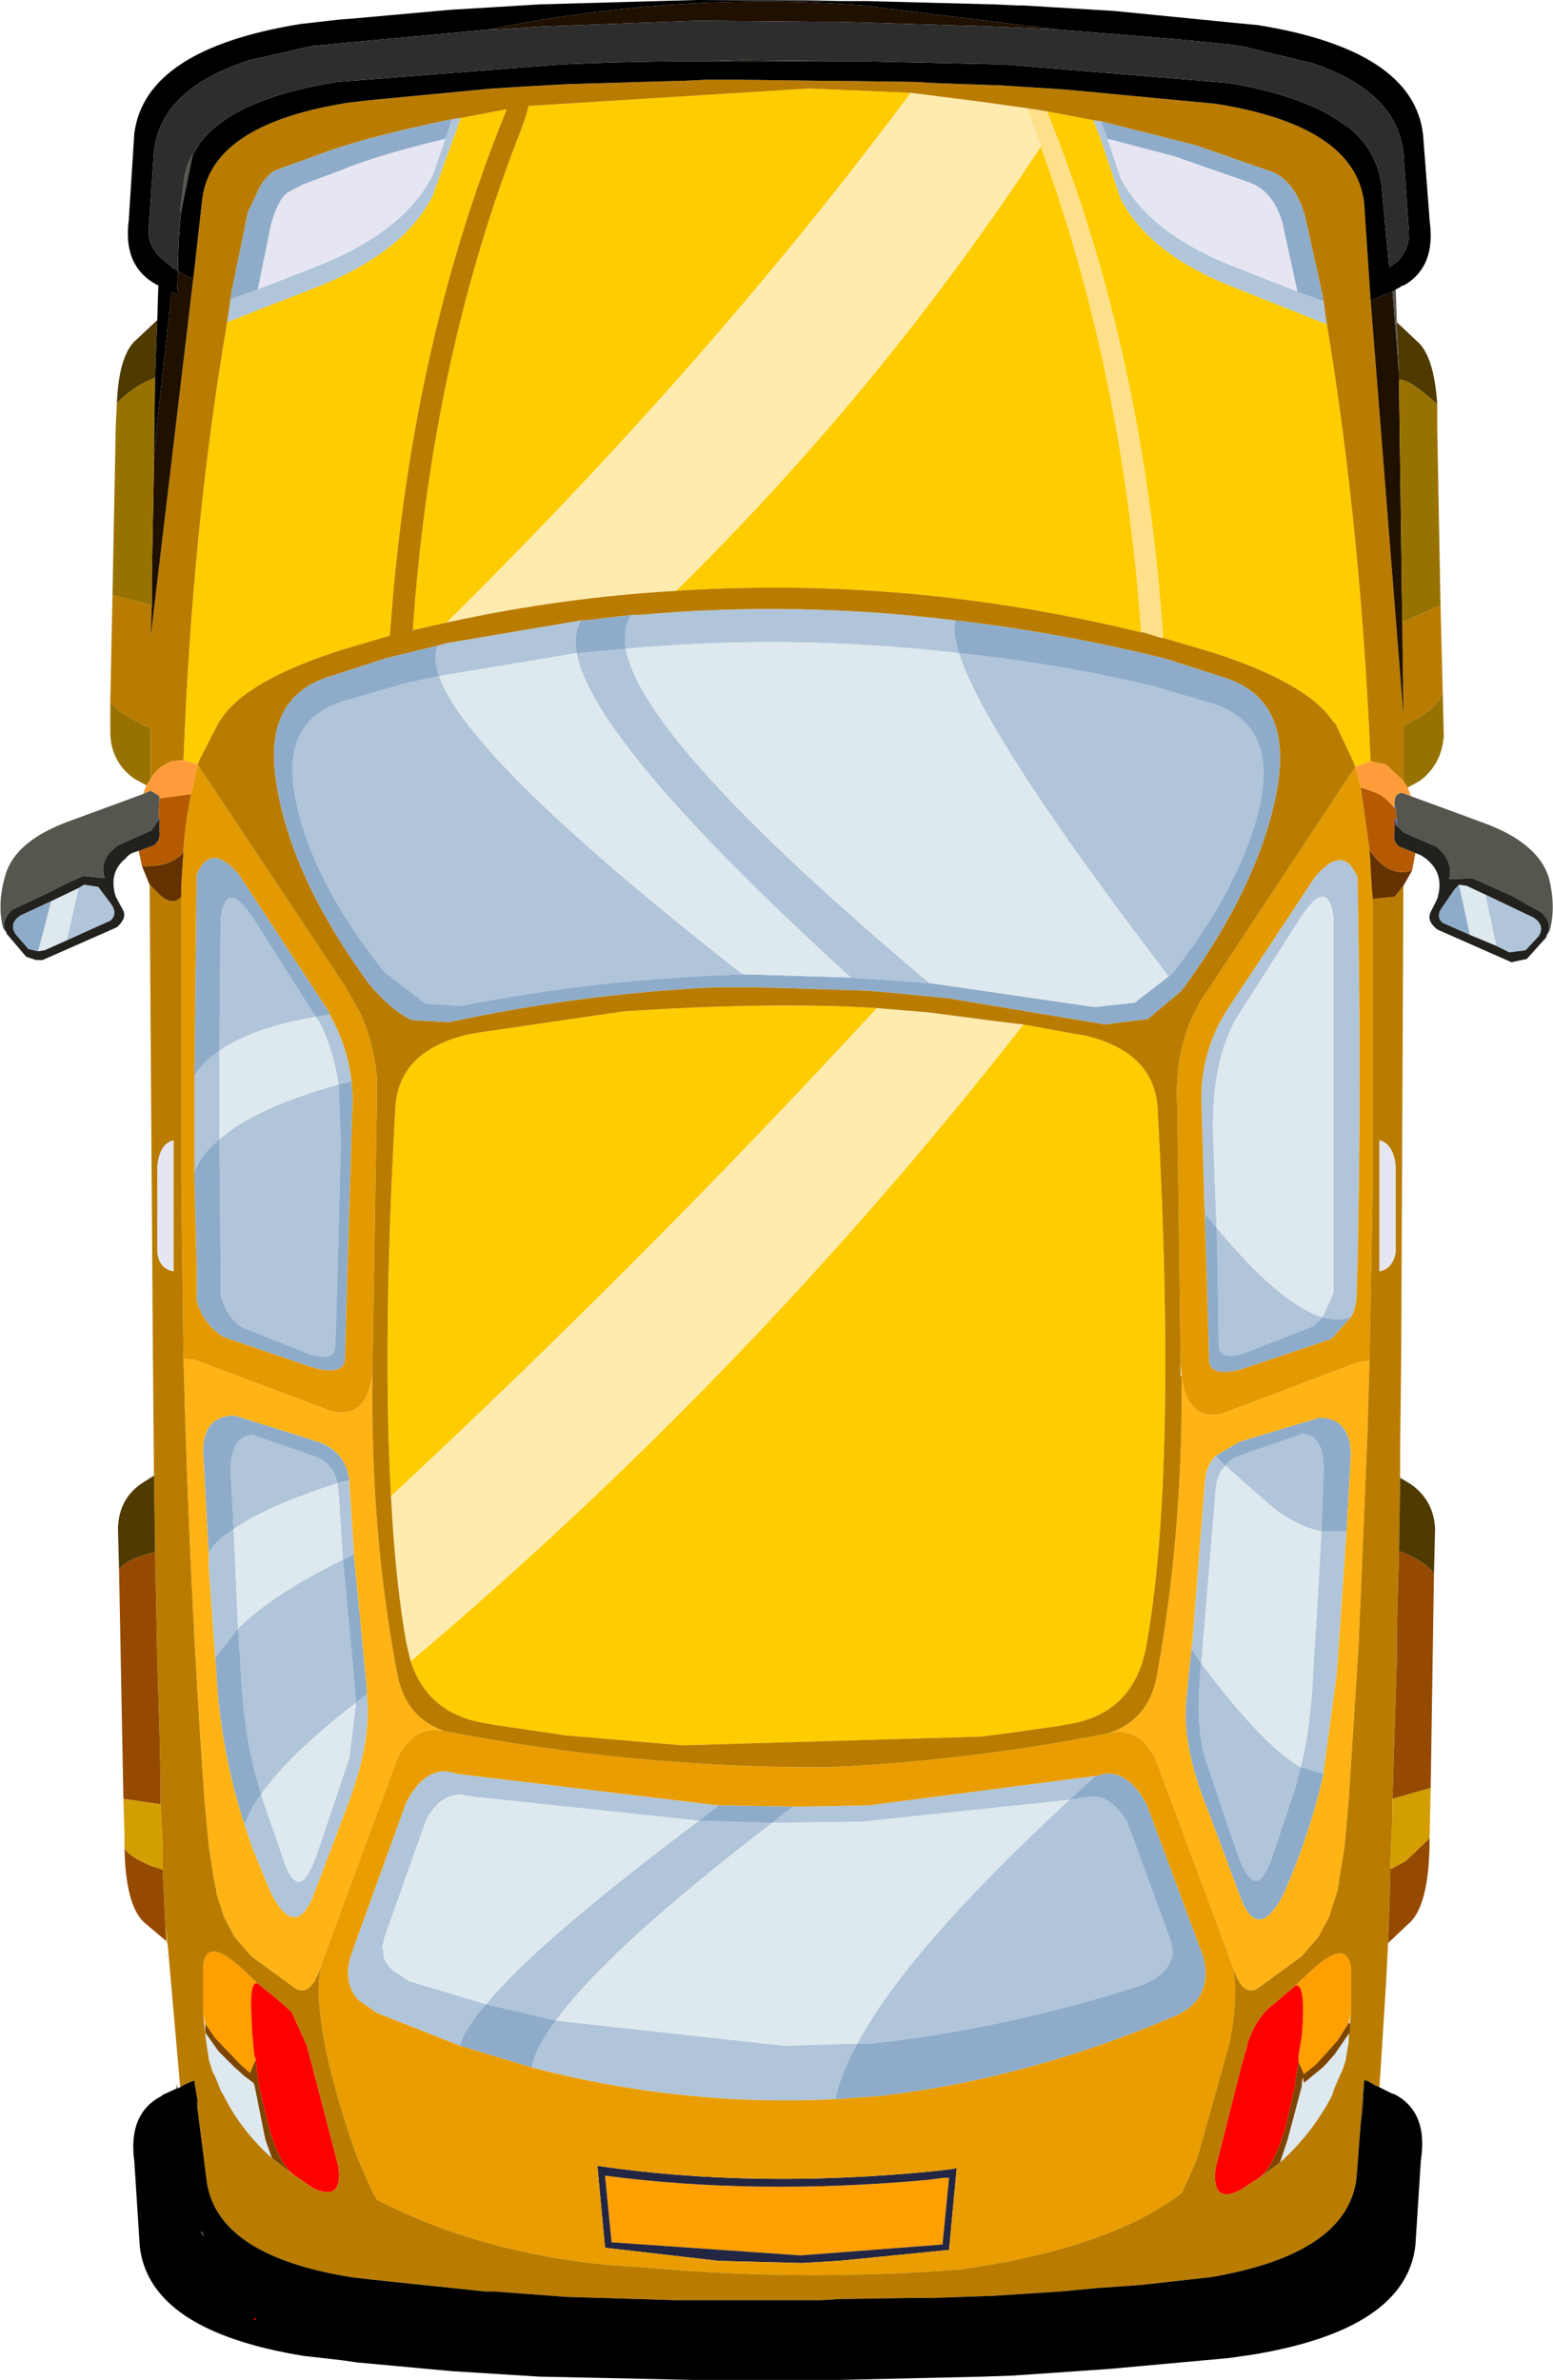
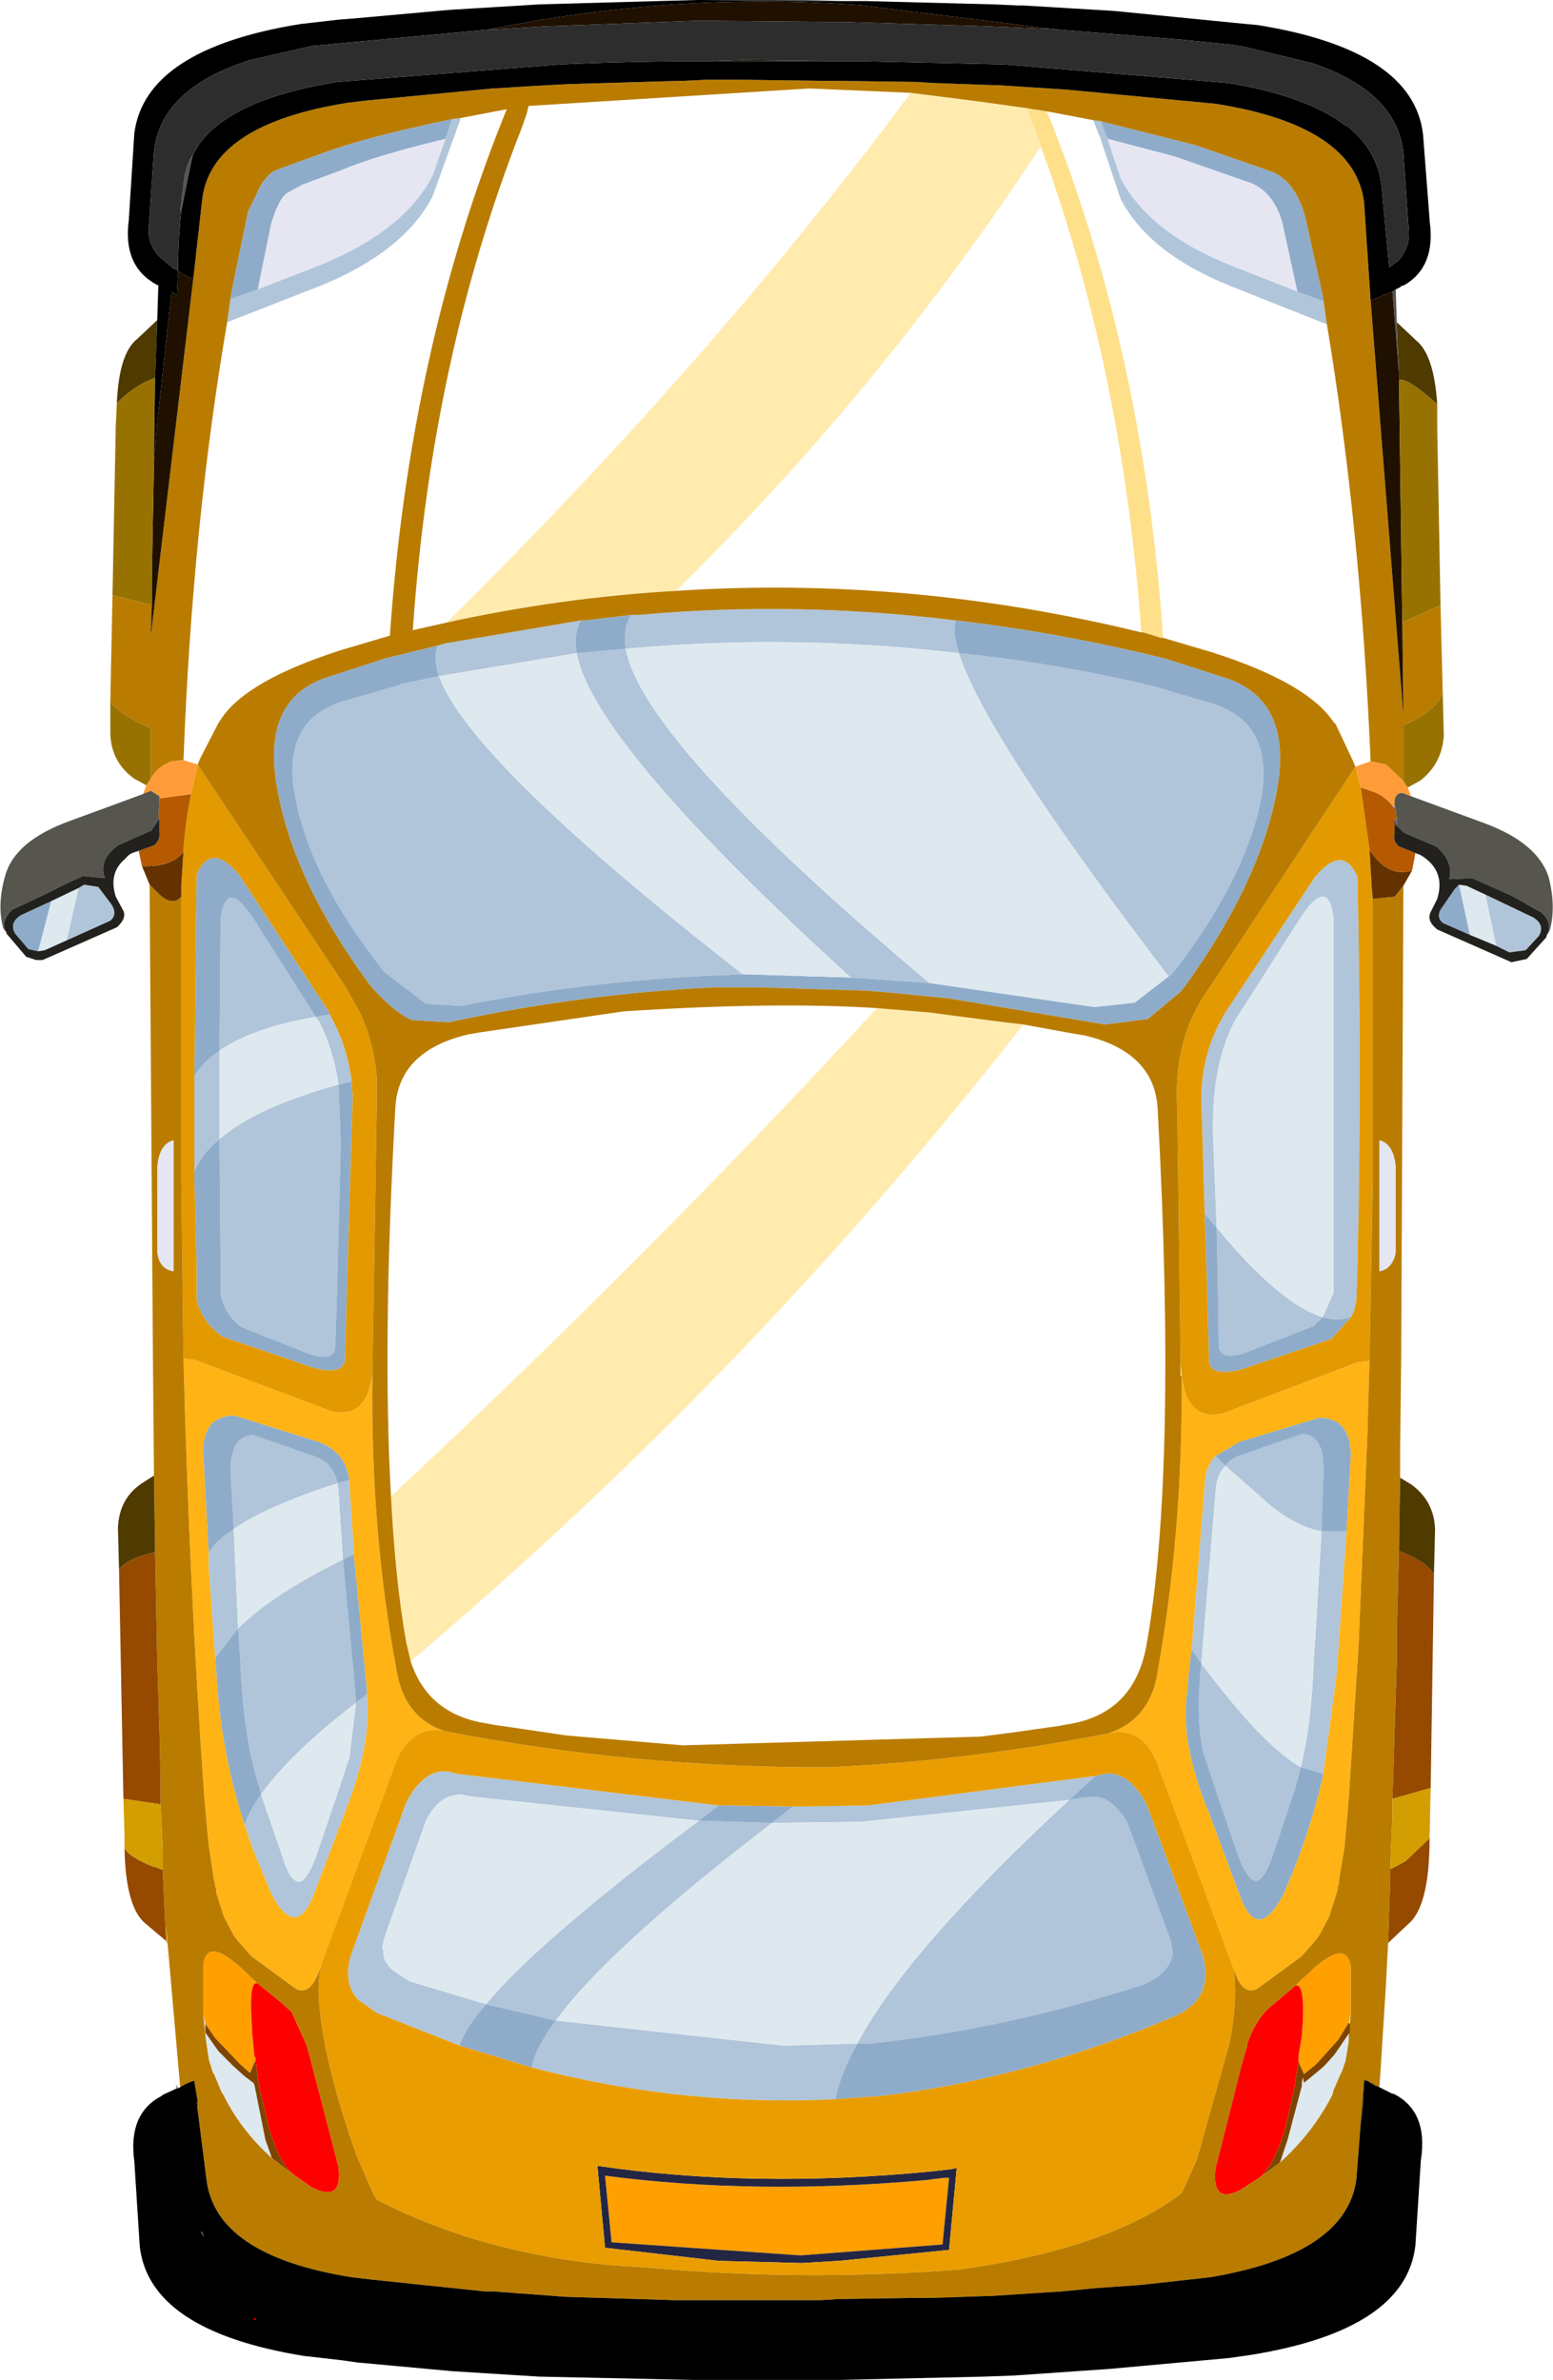
<svg xmlns="http://www.w3.org/2000/svg" height="108.95px" width="71.1px">
  <g transform="matrix(1.0, 0.0, 0.0, 1.0, 0.0, -0.7)">
    <path d="M63.8 37.65 L63.85 37.55 63.85 37.7 63.8 37.65" fill="#a2a2d0" fill-rule="evenodd" stroke="none" />
    <path d="M63.85 38.2 L63.95 38.5 63.85 38.5 63.85 38.2" fill="#2d2e57" fill-rule="evenodd" stroke="none" />
    <path d="M59.4 14.05 L56.35 12.85 Q52.6 11.35 51.3 8.85 L50.7 7.05 53.75 7.85 57.05 9.0 Q58.25 9.35 58.7 10.85 L59.4 14.05 M20.4 7.05 L19.8 8.75 Q18.5 11.25 14.75 12.8 L11.8 13.95 12.4 11.0 Q12.75 9.75 13.2 9.5 L13.85 9.15 15.6 8.5 Q17.1 7.85 20.4 7.05 M7.95 52.9 L7.95 58.9 Q7.3 58.8 7.2 58.05 L7.2 54.1 Q7.3 53.05 7.95 52.9 M63.15 58.9 L63.15 52.9 Q63.8 53.05 63.9 54.1 L63.9 58.05 Q63.75 58.8 63.15 58.9" fill="#e6e6f2" fill-rule="evenodd" stroke="none" />
    <path d="M50.7 7.05 L51.3 8.85 Q52.6 11.35 56.35 12.85 L59.4 14.05 60.6 14.5 60.7 15.25 60.75 15.55 56.35 13.8 Q52.6 12.3 51.3 9.8 L50.35 6.95 50.3 6.85 50.05 6.2 50.4 6.25 50.7 7.05 M43.75 29.1 Q43.6 29.6 43.9 30.6 48.3 31.05 52.75 32.1 L55.3 32.85 Q58.45 33.7 57.7 37.45 56.9 41.15 53.65 45.3 L53.5 45.4 Q45.1 34.4 43.9 30.6 36.15 29.7 28.65 30.4 28.5 29.45 28.9 28.85 L29.25 28.85 Q36.4 28.2 43.75 29.1 M42.55 45.7 L38.95 45.45 Q27.15 34.7 26.4 30.6 L20.1 31.65 Q21.45 35.5 34.0 45.3 L32.85 45.35 Q26.9 45.6 21.1 46.75 L19.5 46.65 17.6 45.2 Q14.3 41.05 13.55 37.35 12.75 33.6 15.9 32.75 L18.15 32.1 18.45 32.0 20.1 31.65 Q19.8 30.8 20.05 30.25 L20.4 30.15 26.6 29.1 Q26.25 29.7 26.4 30.6 L28.65 30.4 Q29.4 34.65 42.55 45.7 M60.55 61.0 L61.05 59.9 61.05 58.5 61.05 42.7 Q60.8 40.8 59.55 42.7 L56.55 47.4 Q55.4 49.55 55.55 53.0 L55.7 56.9 55.15 56.25 55.0 51.0 Q55.0 48.85 56.1 47.05 L60.2 40.85 Q61.5 39.3 62.15 40.85 62.35 50.1 62.15 58.65 L62.1 60.25 62.0 60.7 61.85 61.0 Q61.25 61.2 60.55 61.0 L60.15 61.4 56.95 62.65 Q55.85 63.0 55.8 62.3 L55.75 59.0 55.7 56.9 Q58.6 60.4 60.55 61.0 M68.0 41.65 L70.2 42.7 Q70.75 43.05 70.45 43.55 L69.85 44.2 69.1 44.3 68.5 44.0 68.0 41.65 M20.7 6.15 L21.1 6.1 19.8 9.7 Q18.5 12.2 14.75 13.75 L10.4 15.45 10.45 15.1 10.55 14.4 11.8 13.95 14.75 12.8 Q18.5 11.25 19.8 8.75 L20.4 7.05 20.7 6.15 M3.6 41.35 L3.85 41.2 4.5 41.3 5.1 42.1 Q5.4 42.55 5.05 42.85 L3.05 43.75 3.6 41.35 M8.9 49.95 Q9.3 49.3 10.05 48.8 L10.1 42.75 Q10.35 40.85 11.6 42.75 L14.45 47.25 15.1 47.15 Q15.9 48.55 16.1 50.2 L15.5 50.35 15.6 53.05 15.45 59.05 15.35 62.35 Q15.3 63.05 14.2 62.7 L11.05 61.45 Q10.3 60.9 10.1 59.95 L10.1 58.55 10.05 52.85 Q11.7 51.4 15.5 50.35 15.25 48.7 14.6 47.45 L14.45 47.25 Q11.55 47.75 10.05 48.8 L10.05 52.85 Q9.2 53.55 8.9 54.35 L8.9 49.95 M9.85 76.6 L9.55 72.4 9.55 71.8 Q9.85 71.25 10.7 70.7 L10.55 67.95 Q10.6 66.4 11.6 66.4 L14.35 67.35 Q15.25 67.65 15.45 68.6 L16.0 68.45 16.0 68.55 16.0 68.6 16.2 71.7 16.2 71.85 15.7 72.1 15.5 69.05 15.5 69.0 15.45 68.6 Q12.2 69.65 10.7 70.7 L10.9 75.25 9.85 76.6 M16.8 78.25 Q17.05 80.5 15.8 83.65 L14.4 87.35 Q13.55 89.6 12.4 87.35 L11.55 85.3 11.4 84.85 11.2 84.25 Q11.4 83.6 11.95 82.85 L11.9 82.6 Q11.15 80.4 11.0 76.7 L10.9 75.25 Q12.45 73.7 15.7 72.1 L16.2 77.4 16.3 78.65 16.8 78.25 M12.95 85.75 Q13.25 86.75 13.65 86.85 14.0 86.9 14.45 85.75 L15.4 82.95 16.0 81.15 16.3 78.65 Q13.25 81.0 11.95 82.85 L12.95 85.75 M21.05 94.35 L17.25 92.85 16.4 92.25 Q15.7 91.5 16.05 90.25 L18.6 83.2 Q19.55 81.4 20.9 81.9 L32.9 83.35 32.0 84.05 21.65 82.95 21.1 82.85 Q20.1 82.85 19.5 84.05 L17.6 89.4 17.5 89.85 17.55 90.0 Q17.5 90.5 18.05 90.95 L18.75 91.4 22.25 92.45 Q21.25 93.6 21.05 94.35 M36.3 83.4 L36.85 83.4 39.75 83.35 50.15 82.0 48.95 83.1 49.5 83.0 50.0 82.95 Q50.85 82.9 51.6 84.1 L53.6 89.55 53.7 90.1 Q53.55 91.05 52.35 91.55 46.0 93.6 39.85 94.25 L39.25 94.25 Q41.5 90.0 48.95 83.1 L39.4 84.1 35.35 84.15 Q27.8 89.95 25.45 93.2 L35.9 94.35 39.25 94.25 Q38.45 95.7 38.25 96.8 31.25 97.15 24.35 95.35 24.5 94.45 25.45 93.2 L22.25 92.45 Q24.65 89.55 32.0 84.05 L35.35 84.15 36.3 83.4 M55.65 67.35 L56.1 67.8 Q56.35 67.45 56.85 67.3 L59.6 66.35 Q60.35 66.35 60.55 67.3 L60.6 67.9 60.5 70.8 61.65 70.8 61.3 75.95 61.2 77.35 60.6 81.8 60.6 81.9 59.55 81.6 Q60.05 79.6 60.15 76.65 L60.25 75.2 60.5 70.8 Q59.4 70.6 58.2 69.65 L56.1 67.8 Q55.7 68.2 55.65 68.95 L55.65 69.0 55.0 76.85 54.55 76.2 54.6 75.7 55.15 68.65 55.15 68.6 Q55.2 67.8 55.65 67.35 M55.0 76.85 Q57.8 80.6 59.55 81.6 L59.3 82.55 58.25 85.7 Q57.9 86.7 57.55 86.8 57.15 86.85 56.7 85.7 L55.75 82.9 55.15 81.1 Q54.75 79.75 54.95 77.35 L55.0 76.85" fill="#b0c5d9" fill-rule="evenodd" stroke="none" />
    <path d="M50.7 7.05 L50.4 6.25 54.75 7.35 58.05 8.5 Q59.25 8.85 59.75 10.6 L60.55 14.2 60.6 14.5 59.4 14.05 58.7 10.85 Q58.25 9.35 57.05 9.0 L53.75 7.85 50.7 7.05 M53.65 45.3 Q56.9 41.15 57.7 37.45 58.45 33.7 55.3 32.85 L52.75 32.1 Q48.3 31.05 43.9 30.6 43.6 29.6 43.75 29.1 48.5 29.65 53.35 30.85 L56.0 31.7 Q59.25 32.7 58.45 36.95 57.65 41.15 54.25 45.85 L54.05 46.1 52.55 47.35 50.6 47.6 43.4 46.4 40.85 46.15 39.65 46.05 34.75 45.9 32.7 45.9 Q26.55 46.2 20.55 47.5 L18.85 47.4 Q17.9 46.95 16.9 45.75 13.45 41.05 12.7 36.85 11.9 32.6 15.15 31.65 L17.45 30.9 17.8 30.8 20.05 30.25 Q19.8 30.8 20.1 31.65 L18.45 32.0 18.15 32.1 15.9 32.75 Q12.75 33.6 13.55 37.35 14.3 41.05 17.6 45.2 L19.5 46.65 21.1 46.75 Q26.9 45.6 32.85 45.35 L34.0 45.3 38.95 45.45 42.55 45.7 50.1 46.8 51.95 46.6 53.5 45.4 53.65 45.3 M28.9 28.85 Q28.5 29.45 28.65 30.4 L26.4 30.6 Q26.25 29.7 26.6 29.1 L26.8 29.1 28.9 28.85 M60.55 61.0 Q61.25 61.2 61.85 61.0 L60.95 62.0 56.8 63.4 Q55.35 63.75 55.35 62.95 L55.25 59.25 55.15 56.25 55.7 56.9 55.75 59.0 55.8 62.3 Q55.85 63.0 56.95 62.65 L60.15 61.4 60.55 61.0 M67.3 43.5 L66.05 42.95 Q65.7 42.65 66.05 42.2 L66.6 41.4 66.8 41.2 67.3 43.5 M20.7 6.15 L20.4 7.05 Q17.1 7.85 15.6 8.5 L13.85 9.15 13.2 9.5 Q12.75 9.75 12.4 11.0 L11.8 13.95 10.55 14.4 10.6 14.05 11.35 10.4 11.95 9.15 Q12.3 8.65 12.6 8.5 L14.8 7.7 Q16.65 7.0 20.7 6.15 M1.75 44.25 L1.3 44.15 0.7 43.45 Q0.4 42.95 0.95 42.6 L2.35 41.95 1.75 44.25 M15.1 47.15 L14.45 47.25 11.6 42.75 Q10.35 40.85 10.1 42.75 L10.05 48.8 Q9.3 49.3 8.9 49.95 L9.0 40.75 Q9.65 39.2 10.95 40.75 L15.05 47.0 15.1 47.15 M8.9 54.35 Q9.2 53.55 10.05 52.85 L10.1 58.55 10.1 59.95 Q10.3 60.9 11.05 61.45 L14.2 62.7 Q15.3 63.05 15.35 62.35 L15.45 59.05 15.6 53.05 15.5 50.35 16.1 50.2 16.15 50.95 15.9 59.15 15.8 62.9 Q15.75 63.7 14.3 63.3 L10.2 61.9 Q9.25 61.25 9.0 60.2 L9.0 58.6 8.9 54.75 8.9 54.35 M9.55 71.8 L9.3 67.15 Q9.3 65.5 10.75 65.5 L14.4 66.65 Q15.8 67.05 16.0 68.45 L15.45 68.6 Q15.25 67.65 14.35 67.35 L11.6 66.4 Q10.6 66.4 10.55 67.95 L10.7 70.7 Q9.85 71.25 9.55 71.8 M16.2 71.85 L16.75 77.5 16.8 78.05 16.8 78.1 16.8 78.25 16.3 78.65 16.2 77.4 15.7 72.1 16.2 71.85 M11.2 84.25 Q10.1 80.9 9.9 77.25 L9.9 77.2 9.85 76.6 10.9 75.25 11.0 76.7 Q11.15 80.4 11.9 82.6 L11.95 82.85 Q11.4 83.6 11.2 84.25 M21.05 94.35 Q21.25 93.6 22.25 92.45 L25.45 93.2 Q24.5 94.45 24.35 95.35 L21.05 94.35 M32.0 84.05 L32.9 83.35 33.25 83.35 36.3 83.4 35.35 84.15 32.0 84.05 M50.15 82.0 L50.2 82.0 50.55 81.9 Q51.65 81.75 52.5 83.3 L55.1 90.3 Q55.55 92.15 53.9 92.95 47.15 95.85 40.35 96.65 L38.25 96.8 Q38.45 95.7 39.25 94.25 L39.85 94.25 Q46.0 93.6 52.35 91.55 53.55 91.05 53.7 90.1 L53.6 89.55 51.6 84.1 Q50.85 82.9 50.0 82.95 L49.5 83.0 48.95 83.1 50.15 82.0 M55.65 67.35 L56.75 66.7 60.4 65.6 Q61.55 65.6 61.8 66.75 L61.85 67.25 61.65 70.8 60.5 70.8 60.6 67.9 60.55 67.3 Q60.35 66.35 59.6 66.35 L56.85 67.3 Q56.35 67.45 56.1 67.8 L55.65 67.35 M60.6 81.9 Q59.95 84.75 58.75 87.45 57.55 89.7 56.75 87.45 L55.35 83.7 Q54.0 80.45 54.35 78.15 L54.4 77.55 54.55 76.2 55.0 76.85 54.95 77.35 Q54.75 79.75 55.15 81.1 L55.75 82.9 56.7 85.7 Q57.15 86.85 57.55 86.8 57.9 86.7 58.25 85.7 L59.3 82.55 59.55 81.6 60.6 81.9" fill="#8eacca" fill-rule="evenodd" stroke="none" />
-     <path d="M53.15 29.9 L53.25 29.9 53.15 29.9" fill="#bebfde" fill-rule="evenodd" stroke="none" />
    <path d="M47.95 5.8 L47.95 5.85 47.95 5.8" fill="#8481c0" fill-rule="evenodd" stroke="none" />
    <path d="M70.95 43.3 L70.8 43.55 70.9 43.3 70.95 43.3 M52.25 29.65 L52.35 29.65 52.35 29.7 52.25 29.65 M18.9 29.55 L18.8 29.6 18.8 29.55 18.9 29.55" fill="#464788" fill-rule="evenodd" stroke="none" />
    <path d="M53.5 45.4 L51.95 46.6 50.1 46.8 42.55 45.7 Q29.4 34.65 28.65 30.4 36.15 29.7 43.9 30.6 45.1 34.4 53.5 45.4 M38.95 45.45 L34.0 45.3 Q21.45 35.5 20.1 31.65 L26.4 30.6 Q27.15 34.7 38.95 45.45 M55.7 56.9 L55.55 53.0 Q55.4 49.55 56.55 47.4 L59.55 42.7 Q60.8 40.8 61.05 42.7 L61.05 58.5 61.05 59.9 60.55 61.0 Q58.6 60.4 55.7 56.9 M66.8 41.2 L67.15 41.25 67.25 41.3 68.0 41.65 68.5 44.0 67.3 43.5 66.8 41.2 M1.75 44.25 L2.35 41.95 3.6 41.35 3.05 43.75 2.05 44.2 1.75 44.25 M10.05 52.85 L10.05 48.8 Q11.55 47.75 14.45 47.25 L14.6 47.45 Q15.25 48.7 15.5 50.35 11.7 51.4 10.05 52.85 M10.9 75.25 L10.7 70.7 Q12.2 69.65 15.45 68.6 L15.5 69.0 15.5 69.05 15.7 72.1 Q12.45 73.7 10.9 75.25 M12.95 85.75 L11.95 82.85 Q13.25 81.0 16.3 78.65 L16.0 81.15 15.4 82.95 14.45 85.75 Q14.0 86.9 13.65 86.85 13.25 86.75 12.95 85.75 M9.3 92.9 L9.4 93.35 9.4 93.75 10.0 94.6 10.65 95.25 10.7 95.3 11.2 95.75 11.6 96.05 11.65 96.15 12.15 98.65 12.45 99.5 Q11.0 98.2 10.2 96.55 L10.15 96.5 9.8 95.65 9.75 95.6 9.55 94.95 9.55 94.9 9.45 94.25 9.35 93.4 9.3 92.9 M22.25 92.45 L18.75 91.4 18.05 90.95 Q17.5 90.5 17.55 90.0 L17.5 89.85 17.6 89.4 19.5 84.05 Q20.1 82.85 21.1 82.85 L21.65 82.95 32.0 84.05 Q24.65 89.55 22.25 92.45 M35.35 84.15 L39.4 84.1 48.95 83.1 Q41.5 90.0 39.25 94.25 L35.9 94.35 25.45 93.2 Q27.8 89.95 35.35 84.15 M55.0 76.85 L55.65 69.0 55.65 68.95 Q55.7 68.2 56.1 67.8 L58.2 69.65 Q59.4 70.6 60.5 70.8 L60.25 75.2 60.15 76.65 Q60.05 79.6 59.55 81.6 57.8 80.6 55.0 76.85 M61.85 92.85 L61.8 93.35 61.75 93.3 61.85 92.85 M61.75 93.8 L61.75 94.15 61.6 95.05 61.45 95.5 61.35 95.7 61.05 96.4 61.0 96.6 Q60.1 98.35 58.6 99.7 L58.95 98.65 59.6 96.2 59.6 96.05 59.65 95.8 59.7 96.05 60.55 95.35 60.7 95.2 61.1 94.75 61.75 93.8" fill="#dee8ef" fill-rule="evenodd" stroke="none" />
    <path d="M0.3 43.4 L0.15 43.2 0.2 43.2 0.3 43.4" fill="#3c3c73" fill-rule="evenodd" stroke="none" />
    <path d="M63.85 37.7 L63.85 37.55 63.9 37.7 63.85 37.7 M63.95 38.2 L63.95 38.5 63.85 38.2 63.95 38.2 M7.3 37.15 L7.3 37.25 7.3 37.15 M7.25 38.25 L7.25 38.15 7.3 38.15 7.25 38.25" fill="#5b58ab" fill-rule="evenodd" stroke="none" />
    <path d="M9.3 92.9 L9.3 92.8 9.3 92.75 9.3 90.65 Q9.45 89.5 10.7 90.5 L11.0 90.75 11.8 91.5 Q11.45 91.35 11.5 92.8 L11.55 93.8 11.65 94.85 11.7 94.9 11.7 95.0 11.45 95.6 11.0 95.2 10.95 95.15 9.85 94.0 9.4 93.35 9.3 92.9 M59.3 91.6 L60.1 90.85 Q61.65 89.45 61.85 90.75 L61.85 92.85 61.75 93.3 61.25 94.1 60.35 95.1 60.2 95.25 59.7 95.65 59.45 95.1 59.45 95.0 59.45 94.8 59.6 93.9 Q59.8 91.45 59.3 91.6 M43.2 100.4 L43.45 100.4 43.15 103.45 36.65 103.95 28.0 103.35 27.7 100.3 Q34.55 101.2 42.4 100.5 L43.2 100.4" fill="#ff9f00" fill-rule="evenodd" stroke="none" />
    <path d="M9.4 93.35 L9.85 94.0 10.95 95.15 11.0 95.2 11.45 95.6 11.7 95.0 11.8 95.8 11.85 96.1 11.85 96.15 12.3 98.05 Q12.8 99.8 13.5 100.3 L12.45 99.5 12.15 98.65 11.65 96.15 11.6 96.05 11.2 95.75 10.7 95.3 10.65 95.25 10.0 94.6 9.4 93.75 9.4 93.35 M61.8 93.35 L61.8 93.8 61.75 93.8 61.1 94.75 60.7 95.2 60.55 95.35 59.7 96.05 59.65 95.8 59.6 96.05 59.6 96.2 58.95 98.65 58.6 99.7 57.65 100.4 Q58.3 99.9 58.85 98.1 L59.3 96.1 59.3 96.0 59.45 95.1 59.7 95.65 60.2 95.25 60.35 95.1 61.25 94.1 61.75 93.3 61.8 93.35" fill="#7e4501" fill-rule="evenodd" stroke="none" />
    <path d="M11.7 95.0 L11.7 94.9 11.65 94.85 11.55 93.8 11.5 92.8 Q11.45 91.35 11.8 91.5 L12.85 92.35 13.35 92.8 14.05 94.35 14.25 95.1 15.5 99.9 Q15.7 101.55 14.3 100.85 L13.5 100.3 Q12.8 99.8 12.3 98.05 L11.85 96.15 11.85 96.1 11.8 95.8 11.7 95.0 M57.65 100.4 L56.8 100.95 Q55.45 101.65 55.65 99.95 L56.85 95.2 57.1 94.35 57.1 94.25 Q57.55 93.0 58.3 92.45 L59.3 91.6 Q59.8 91.45 59.6 93.9 L59.45 94.8 59.45 95.0 59.45 95.1 59.3 96.0 59.3 96.1 58.85 98.1 Q58.3 99.9 57.65 100.4" fill="#ff0000" fill-rule="evenodd" stroke="none" />
    <path d="M43.45 103.7 L38.4 104.2 36.7 104.3 32.9 104.2 27.7 103.6 27.35 99.85 Q34.5 100.9 42.7 100.1 L43.55 100.0 43.8 99.95 43.45 103.7 M43.2 100.4 L42.4 100.5 Q34.55 101.2 27.7 100.3 L28.0 103.35 36.65 103.95 43.15 103.45 43.45 100.4 43.2 100.4" fill="#232643" fill-rule="evenodd" stroke="none" />
-     <path d="M50.05 6.2 L50.3 6.85 50.35 6.95 51.3 9.8 Q52.6 12.3 56.35 13.8 L60.75 15.55 Q62.3 24.9 62.75 35.55 L62.05 35.8 61.95 35.55 61.15 33.85 61.05 33.75 Q59.85 31.95 55.45 30.55 L53.25 29.9 Q52.35 16.75 47.95 5.85 L47.95 5.8 50.05 6.2 M47.65 7.4 Q51.4 17.65 52.25 29.65 41.6 27.05 30.95 27.75 40.45 18.4 47.65 7.4 M20.45 29.2 L18.9 29.55 Q19.75 17.1 23.85 6.65 L24.1 5.95 24.2 5.55 37.05 4.75 41.7 4.95 Q32.55 17.25 20.45 29.2 M46.85 47.6 L49.05 48.0 49.65 48.1 Q52.85 48.85 53.0 51.45 53.9 68.0 52.5 75.95 51.95 79.2 48.8 79.65 L48.55 79.7 46.45 80.0 44.9 80.2 31.25 80.6 25.95 80.15 22.55 79.65 22.3 79.6 Q19.6 79.2 18.8 76.75 34.3 63.65 46.85 47.6 M17.9 69.2 Q17.5 62.1 18.1 51.4 18.25 48.8 21.45 48.05 L22.05 47.95 28.55 47.0 Q35.45 46.55 40.15 46.85 29.6 58.3 17.9 69.2 M10.4 15.45 L14.75 13.75 Q18.5 12.2 19.8 9.7 L21.1 6.1 23.2 5.7 23.1 5.95 Q18.75 16.75 17.85 29.8 L15.65 30.45 Q11.25 31.85 10.1 33.65 L10.0 33.8 9.15 35.45 9.05 35.7 8.4 35.5 Q8.8 24.8 10.4 15.45" fill="#ffcc00" fill-rule="evenodd" stroke="none" />
    <path d="M47.0 5.65 L47.35 6.55 47.65 7.4 Q40.45 18.4 30.95 27.75 25.7 28.05 20.45 29.2 32.55 17.25 41.7 4.95 L44.85 5.35 47.0 5.65 M40.15 46.85 L42.55 47.05 45.6 47.45 46.85 47.6 Q34.3 63.65 18.8 76.75 L18.6 75.9 Q18.1 73.1 17.9 69.2 29.6 58.3 40.15 46.85" fill="#ffebae" fill-rule="evenodd" stroke="none" />
    <path d="M47.95 5.8 L47.95 5.85 Q52.35 16.75 53.25 29.9 L53.15 29.9 52.35 29.65 52.25 29.65 Q51.4 17.65 47.65 7.4 L47.35 6.55 47.0 5.65 47.95 5.8" fill="#fee08b" fill-rule="evenodd" stroke="none" />
    <path d="M61.85 61.0 L62.0 60.7 62.1 60.25 62.15 58.65 Q62.35 50.1 62.15 40.85 61.5 39.3 60.2 40.85 L56.1 47.05 Q55.0 48.85 55.0 51.0 L55.15 56.25 55.25 59.25 55.35 62.95 Q55.35 63.75 56.8 63.4 L60.95 62.0 61.85 61.0 M62.05 35.8 L62.3 36.75 62.7 39.6 62.8 41.3 62.85 41.85 62.85 54.8 62.7 63.0 62.2 63.05 56.0 65.4 Q54.4 65.8 54.1 63.75 L54.05 63.05 53.9 51.45 Q53.7 48.2 55.35 45.95 L62.05 35.8 M9.05 35.7 L15.8 45.85 16.45 47.0 Q17.1 48.35 17.25 50.0 L17.25 51.35 17.05 63.55 17.05 63.65 Q16.75 65.7 15.15 65.3 L8.9 62.95 8.4 62.9 8.3 54.75 8.3 41.75 8.3 41.2 8.4 39.7 8.4 39.55 Q8.5 38.25 8.75 37.05 L9.05 35.7 M15.1 47.15 L15.05 47.0 10.95 40.75 Q9.65 39.2 9.0 40.75 L8.9 49.95 8.9 54.35 8.9 54.75 9.0 58.6 9.0 60.2 Q9.25 61.25 10.2 61.9 L14.3 63.3 Q15.75 63.7 15.8 62.9 L15.9 59.15 16.15 50.95 16.1 50.2 Q15.9 48.55 15.1 47.15" fill="#e39900" fill-rule="evenodd" stroke="none" />
    <path d="M54.1 63.75 Q54.4 65.8 56.0 65.4 L62.2 63.05 62.7 63.0 62.6 66.5 62.2 76.05 61.75 83.05 61.55 85.3 61.3 86.8 61.3 86.95 61.25 87.05 61.25 87.2 61.2 87.35 60.85 88.45 60.4 89.3 60.25 89.5 59.6 90.25 57.55 91.75 Q56.85 92.1 56.45 90.75 L52.95 81.35 Q52.65 80.65 52.2 80.3 51.55 79.85 50.75 80.05 52.55 79.45 52.95 77.5 54.15 70.95 54.1 63.75 M17.05 63.65 Q16.95 70.85 18.2 77.4 18.6 79.35 20.35 79.95 19.4 79.75 18.8 80.35 18.4 80.7 18.15 81.3 L14.7 90.65 14.7 90.7 Q14.25 92.1 13.55 91.75 L11.5 90.25 10.85 89.5 10.7 89.3 10.25 88.45 9.9 87.35 9.9 87.2 9.85 87.05 9.85 86.95 9.8 86.8 9.55 85.15 9.35 82.95 Q8.65 73.0 8.4 62.9 L8.9 62.95 15.15 65.3 Q16.75 65.7 17.05 63.65 M9.55 71.8 L9.55 72.4 9.85 76.6 9.9 77.2 9.9 77.25 Q10.1 80.9 11.2 84.25 L11.4 84.85 11.55 85.3 12.4 87.35 Q13.55 89.6 14.4 87.35 L15.8 83.65 Q17.05 80.5 16.8 78.25 L16.8 78.1 16.8 78.05 16.75 77.5 16.2 71.85 16.2 71.7 16.0 68.6 16.0 68.55 16.0 68.45 Q15.8 67.05 14.4 66.65 L10.75 65.5 Q9.3 65.5 9.3 67.15 L9.55 71.8 M61.65 70.8 L61.85 67.25 61.8 66.75 Q61.55 65.6 60.4 65.6 L56.75 66.7 55.65 67.35 Q55.2 67.8 55.15 68.6 L55.15 68.65 54.6 75.7 54.55 76.2 54.4 77.55 54.35 78.15 Q54.0 80.45 55.35 83.7 L56.75 87.45 Q57.55 89.7 58.75 87.45 59.95 84.75 60.6 81.9 L60.6 81.8 61.2 77.35 61.3 75.95 61.65 70.8" fill="#ffb315" fill-rule="evenodd" stroke="none" />
    <path d="M20.35 79.95 Q29.15 81.65 38.0 81.6 44.4 81.3 50.75 80.05 51.55 79.85 52.2 80.3 52.65 80.65 52.95 81.35 L56.45 90.75 Q56.7 92.05 56.3 94.2 L54.8 99.55 54.1 101.1 Q50.75 103.65 43.9 104.6 36.65 105.15 29.55 104.5 L28.0 104.4 Q22.0 103.85 17.25 101.4 L17.05 101.05 16.35 99.45 Q14.9 95.35 14.65 92.8 14.5 91.55 14.7 90.7 L14.7 90.65 18.15 81.3 Q18.4 80.7 18.8 80.35 19.4 79.75 20.35 79.95 M32.9 83.35 L20.9 81.9 Q19.55 81.4 18.6 83.2 L16.05 90.25 Q15.7 91.5 16.4 92.25 L17.25 92.85 21.05 94.35 24.35 95.35 Q31.25 97.15 38.25 96.8 L40.35 96.65 Q47.15 95.85 53.9 92.95 55.55 92.15 55.1 90.3 L52.5 83.3 Q51.65 81.75 50.55 81.9 L50.2 82.0 50.15 82.0 39.75 83.35 36.85 83.4 36.3 83.4 33.25 83.35 32.9 83.35 M43.45 103.7 L43.8 99.95 43.55 100.0 42.7 100.1 Q34.5 100.9 27.35 99.85 L27.7 103.6 32.9 104.2 36.7 104.3 38.4 104.2 43.45 103.7" fill="#ea9d00" fill-rule="evenodd" stroke="none" />
    <path d="M8.85 13.45 L9.25 9.9 Q9.6 6.4 15.95 5.4 L16.8 5.3 22.55 4.75 22.6 4.75 24.2 4.65 26.0 4.55 26.05 4.55 31.1 4.4 31.25 4.4 32.35 4.35 32.5 4.35 33.95 4.35 37.7 4.4 37.95 4.4 38.4 4.4 41.95 4.45 42.75 4.5 45.55 4.6 45.7 4.6 48.8 4.8 55.65 5.45 Q62.0 6.45 62.45 9.95 L62.75 14.45 64.25 33.45 64.2 29.2 65.95 28.4 66.05 32.35 Q65.85 33.2 64.25 33.9 L64.25 36.45 63.45 35.7 62.75 35.55 Q62.3 24.9 60.75 15.55 L60.7 15.25 60.6 14.5 60.55 14.2 59.75 10.6 Q59.25 8.85 58.05 8.5 L54.75 7.35 50.4 6.25 50.05 6.2 47.95 5.8 47.0 5.65 44.85 5.35 41.7 4.95 37.05 4.75 24.2 5.55 24.1 5.95 23.85 6.65 Q19.75 17.1 18.9 29.55 L20.45 29.2 Q25.7 28.05 30.95 27.75 41.6 27.05 52.25 29.65 L52.35 29.7 52.35 29.65 53.15 29.9 53.25 29.9 55.45 30.55 Q59.85 31.95 61.05 33.75 L61.15 33.85 61.95 35.55 62.05 35.8 55.35 45.95 Q53.7 48.2 53.9 51.45 L54.05 63.05 54.05 63.65 54.1 63.75 Q54.15 70.95 52.95 77.5 52.55 79.45 50.75 80.05 44.4 81.3 38.0 81.6 29.15 81.65 20.35 79.95 18.6 79.35 18.2 77.4 16.95 70.85 17.05 63.65 L17.05 63.55 17.25 51.35 17.25 50.0 Q17.1 48.35 16.45 47.0 L15.8 45.85 9.05 35.7 9.15 35.45 10.0 33.8 10.1 33.65 Q11.25 31.85 15.65 30.45 L17.85 29.8 Q18.75 16.75 23.1 5.95 L23.2 5.7 21.1 6.1 20.7 6.15 Q16.65 7.0 14.8 7.7 L12.6 8.5 Q12.3 8.65 11.95 9.15 L11.35 10.4 10.6 14.05 10.55 14.4 10.45 15.1 10.4 15.45 Q8.8 24.8 8.4 35.5 L7.85 35.55 7.65 35.65 Q7.2 35.85 6.9 36.35 L6.9 34.05 6.7 33.95 Q5.25 33.25 5.05 32.8 L5.15 27.95 6.95 28.4 6.9 29.85 8.85 13.45 M64.25 41.25 L64.15 62.85 64.1 67.1 64.1 68.35 64.05 71.7 63.95 75.3 63.95 76.75 63.75 83.05 63.75 83.75 63.7 85.0 63.65 86.25 63.65 86.75 63.55 89.65 63.45 91.6 63.2 95.55 63.15 96.25 63.05 96.2 62.95 96.15 62.8 96.05 62.75 96.05 62.6 95.95 62.45 95.9 62.3 97.85 62.1 100.45 Q61.65 103.9 55.4 104.95 L52.25 105.3 50.15 105.45 48.6 105.6 45.5 105.8 42.6 105.9 41.55 105.9 38.35 105.95 37.6 106.0 37.35 106.0 32.3 106.0 32.15 106.0 31.05 106.0 30.9 106.0 26.0 105.85 25.95 105.85 22.6 105.6 22.2 105.6 16.95 105.05 16.1 104.95 Q9.85 103.95 9.45 100.45 L9.05 97.3 9.05 97.0 9.05 96.9 8.9 96.0 8.9 95.95 Q8.55 96.05 8.25 96.25 L7.6 88.85 7.65 89.7 7.6 89.55 7.65 90.3 7.65 90.35 7.6 90.15 7.65 90.3 7.6 89.55 7.45 86.3 7.45 85.3 7.35 83.3 7.35 82.15 7.3 79.95 7.2 76.75 7.1 71.75 7.05 68.25 7.0 62.75 6.85 41.2 7.3 41.65 Q7.9 42.2 8.3 41.75 L8.3 54.75 8.4 62.9 Q8.65 73.0 9.35 82.95 L9.55 85.15 9.8 86.8 9.85 86.95 9.85 87.05 9.9 87.2 9.9 87.35 10.25 88.45 10.7 89.3 10.85 89.5 11.5 90.25 13.55 91.75 Q14.25 92.1 14.7 90.7 14.5 91.55 14.65 92.8 14.9 95.35 16.35 99.45 L17.05 101.05 17.25 101.4 Q22.0 103.85 28.0 104.4 L29.55 104.5 Q36.65 105.15 43.9 104.6 50.75 103.65 54.1 101.1 L54.8 99.55 56.3 94.2 Q56.7 92.05 56.45 90.75 56.85 92.1 57.55 91.75 L59.6 90.25 60.25 89.5 60.4 89.3 60.85 88.45 61.2 87.35 61.25 87.2 61.25 87.05 61.3 86.95 61.3 86.8 61.55 85.3 61.75 83.05 62.2 76.05 62.6 66.5 62.7 63.0 62.85 54.8 62.85 41.85 63.85 41.75 64.25 41.25 M18.9 29.55 L18.8 29.55 18.8 29.6 18.9 29.55 M20.05 30.25 L17.8 30.8 17.45 30.9 15.15 31.65 Q11.9 32.6 12.7 36.85 13.45 41.05 16.9 45.75 17.9 46.95 18.85 47.4 L20.55 47.5 Q26.55 46.2 32.7 45.9 L34.75 45.9 39.65 46.05 40.85 46.15 43.4 46.4 50.6 47.6 52.55 47.35 54.05 46.1 54.25 45.85 Q57.65 41.15 58.45 36.95 59.25 32.7 56.0 31.7 L53.35 30.85 Q48.5 29.65 43.75 29.1 36.4 28.2 29.25 28.85 L28.9 28.85 26.8 29.1 26.6 29.1 20.4 30.15 20.05 30.25 M46.85 47.6 L45.6 47.45 42.55 47.05 40.15 46.85 Q35.45 46.55 28.55 47.0 L22.05 47.95 21.45 48.05 Q18.25 48.8 18.1 51.4 17.5 62.1 17.9 69.2 18.1 73.1 18.6 75.9 L18.8 76.75 Q19.6 79.2 22.3 79.6 L22.55 79.65 25.95 80.15 31.25 80.6 44.9 80.2 46.45 80.0 48.55 79.7 48.8 79.65 Q51.95 79.2 52.5 75.95 53.9 68.0 53.0 51.45 52.85 48.85 49.65 48.1 L49.05 48.0 46.85 47.6 M7.95 52.9 Q7.3 53.05 7.2 54.1 L7.2 58.05 Q7.3 58.8 7.95 58.9 L7.95 52.9 M11.8 91.5 L11.0 90.75 10.7 90.5 Q9.45 89.5 9.3 90.65 L9.3 92.75 9.3 92.8 9.3 92.9 9.35 93.4 9.45 94.25 9.55 94.9 9.55 94.95 9.75 95.6 9.8 95.65 10.15 96.5 10.2 96.55 Q11.0 98.2 12.45 99.5 L13.5 100.3 14.3 100.85 Q15.7 101.55 15.5 99.9 L14.25 95.1 14.05 94.35 13.35 92.8 12.85 92.35 11.8 91.5 M63.15 58.9 Q63.75 58.8 63.9 58.05 L63.9 54.1 Q63.8 53.05 63.15 52.9 L63.15 58.9 M59.3 91.6 L58.3 92.45 Q57.55 93.0 57.1 94.25 L57.1 94.35 56.85 95.2 55.65 99.95 Q55.45 101.65 56.8 100.95 L57.65 100.4 58.6 99.7 Q60.1 98.35 61.0 96.6 L61.05 96.4 61.35 95.7 61.45 95.5 61.6 95.05 61.75 94.15 61.75 93.8 61.8 93.8 61.8 93.35 61.85 92.85 61.85 90.75 Q61.65 89.45 60.1 90.85 L59.3 91.6" fill="#b97c00" fill-rule="evenodd" stroke="none" />
    <path d="M65.65 72.75 L65.5 82.55 63.75 83.05 63.95 76.75 63.95 75.3 64.05 71.7 Q65.25 72.15 65.65 72.75 M65.45 84.85 Q65.45 88.0 64.45 88.8 L63.55 89.65 63.65 86.75 63.65 86.25 63.7 86.25 64.35 85.9 65.45 84.85 M7.6 89.55 L6.65 88.75 Q5.75 88.0 5.7 85.3 5.9 85.7 7.0 86.15 L7.2 86.2 7.45 86.3 7.6 89.55 M5.65 83.05 L5.45 72.55 Q5.8 72.05 7.1 71.75 L7.2 76.75 7.3 79.95 7.35 82.15 7.35 83.3 5.65 83.05" fill="#954a00" fill-rule="evenodd" stroke="none" />
    <path d="M64.65 40.55 L64.25 41.25 63.85 41.75 62.85 41.85 62.8 41.3 62.7 39.6 Q63.55 40.9 64.65 40.55 M6.85 41.2 L6.5 40.35 Q7.85 40.4 8.4 39.7 L8.3 41.2 8.3 41.75 Q7.9 42.2 7.3 41.65 L6.85 41.2" fill="#643200" fill-rule="evenodd" stroke="none" />
    <path d="M64.8 39.75 L64.65 40.55 Q63.55 40.9 62.7 39.6 L62.3 36.75 62.75 36.9 Q63.4 37.1 63.8 37.65 L63.85 37.7 63.9 37.7 63.95 38.2 63.85 38.2 63.85 38.5 63.85 38.85 Q63.75 39.2 64.05 39.45 L64.8 39.75 M6.5 40.35 L6.35 39.65 7.05 39.4 Q7.35 39.15 7.3 38.8 L7.3 38.55 7.3 38.15 7.25 38.15 7.3 37.25 8.75 37.05 Q8.5 38.25 8.4 39.55 L8.4 39.7 Q7.85 40.4 6.5 40.35" fill="#b55a00" fill-rule="evenodd" stroke="none" />
    <path d="M64.45 36.75 L64.6 37.15 64.2 37.0 Q63.9 37.0 63.85 37.35 L63.85 37.55 63.8 37.65 Q63.4 37.1 62.75 36.9 L62.3 36.75 62.05 35.8 62.75 35.55 63.45 35.7 64.25 36.45 64.45 36.75 M6.55 37.05 L6.7 36.65 6.9 36.35 Q7.2 35.85 7.65 35.65 L7.85 35.55 8.4 35.5 9.05 35.7 8.75 37.05 7.3 37.25 7.3 37.15 6.9 36.9 6.55 37.05" fill="#ff9c39" fill-rule="evenodd" stroke="none" />
    <path d="M61.6 6.45 L61.65 6.45 61.6 6.45 M8.3 10.35 L8.25 10.35 8.4 9.15 Q8.45 8.45 8.75 7.9 L8.85 7.75 8.8 7.9 8.3 10.35 M38.55 0.75 L37.9 0.75 37.65 0.75 32.05 0.7 33.65 0.7 Q36.1 0.65 38.55 0.75 M63.75 14.05 L63.9 13.95 63.95 15.45 64.05 17.8 63.75 14.05 M64.6 37.15 L68.0 38.4 Q70.4 39.3 70.9 40.85 71.25 42.2 70.95 43.3 L70.9 43.3 Q71.0 42.85 70.55 42.45 L70.35 42.35 69.2 41.7 67.4 40.9 66.35 40.95 Q66.55 40.1 65.75 39.45 L64.35 38.85 64.25 38.8 63.95 38.5 63.95 38.2 63.9 37.7 63.85 37.55 63.85 37.35 Q63.9 37.0 64.2 37.0 L64.6 37.15 M8.1 96.3 L8.05 96.1 8.1 96.2 8.1 96.3 8.1 96.4 8.1 96.6 8.1 96.4 8.1 96.3 M0.15 43.2 Q-0.15 42.1 0.25 40.75 0.7 39.2 3.15 38.3 L6.55 37.05 6.9 36.9 7.3 37.15 7.3 37.25 7.25 38.15 7.25 38.25 6.9 38.75 6.85 38.75 5.4 39.4 Q4.5 40.05 4.8 40.9 L3.8 40.8 3.7 40.85 Q2.9 41.2 2.35 41.5 L1.4 41.95 0.55 42.35 Q0.1 42.8 0.2 43.2 L0.15 43.2 M9.25 102.85 L9.35 103.1 9.2 102.9 9.25 102.85" fill="#56554e" fill-rule="evenodd" stroke="none" />
    <path d="M70.8 43.55 L70.8 43.6 69.9 44.6 69.2 44.75 65.8 43.25 Q65.3 42.85 65.5 42.45 L65.8 41.85 Q66.2 40.55 65.05 39.85 L64.8 39.75 64.05 39.45 Q63.75 39.2 63.85 38.85 L63.85 38.5 63.95 38.5 64.25 38.8 64.35 38.85 65.75 39.45 Q66.55 40.1 66.35 40.95 L67.4 40.9 69.2 41.7 70.35 42.35 70.55 42.45 Q71.0 42.85 70.9 43.3 L70.8 43.55 M6.35 39.65 L6.05 39.75 Q5.85 39.85 5.75 40.0 4.95 40.65 5.3 41.75 L5.65 42.4 Q5.8 42.75 5.35 43.15 L1.95 44.65 1.65 44.65 1.2 44.5 0.35 43.5 0.3 43.45 0.3 43.4 0.2 43.2 Q0.1 42.8 0.55 42.35 L1.4 41.95 2.35 41.5 Q2.9 41.2 3.7 40.85 L3.8 40.8 4.8 40.9 Q4.5 40.05 5.4 39.4 L6.85 38.75 6.9 38.75 7.25 38.25 7.3 38.15 7.3 38.55 7.3 38.8 Q7.35 39.15 7.05 39.4 L6.35 39.65 M68.0 41.65 L67.25 41.3 67.15 41.25 66.8 41.2 66.6 41.4 66.05 42.2 Q65.7 42.65 66.05 42.95 L67.3 43.5 68.5 44.0 69.1 44.3 69.85 44.2 70.45 43.55 Q70.75 43.05 70.2 42.7 L68.0 41.65 M2.35 41.95 L0.95 42.6 Q0.4 42.95 0.7 43.45 L1.3 44.15 1.75 44.25 2.05 44.2 3.05 43.75 5.05 42.85 Q5.4 42.55 5.1 42.1 L4.5 41.3 3.85 41.2 3.6 41.35 2.35 41.95" fill="#22211e" fill-rule="evenodd" stroke="none" />
    <path d="M48.4 2.05 L46.25 1.95 45.05 1.9 38.5 1.7 37.9 1.7 37.65 1.7 32.05 1.65 31.9 1.65 25.15 1.9 25.05 1.9 22.7 2.05 22.4 2.05 Q30.95 0.3 39.5 0.95 L48.4 2.05 M32.35 3.5 L33.95 3.45 38.5 3.5 37.7 3.5 36.9 3.5 36.7 3.5 34.85 3.5 34.6 3.5 32.35 3.5 M7.05 21.85 L7.2 19.95 7.3 19.1 7.85 14.15 7.85 14.05 7.9 14.1 8.1 14.2 8.15 13.15 8.15 13.1 8.3 13.2 8.65 13.4 8.85 13.45 6.9 29.85 6.95 28.4 6.95 27.1 7.05 21.85 M45.55 4.6 L45.7 4.6 45.55 4.6 M62.75 14.45 L63.15 14.3 63.35 14.2 63.4 14.2 63.75 14.05 64.05 17.8 64.05 18.1 64.2 29.2 64.25 33.45 62.75 14.45 M8.1 96.2 L8.15 96.3 8.1 96.3 8.1 96.2 M36.65 108.7 L37.35 108.7 37.6 108.7 36.65 108.7 M11.65 106.9 L11.65 106.85 11.7 106.85 11.65 106.9" fill="#201000" fill-rule="evenodd" stroke="none" />
    <path d="M9.05 96.9 L9.05 97.0 9.05 97.3 9.0 96.95 9.05 96.9 M62.3 97.85 L62.45 95.9 62.6 95.95 62.5 96.0 62.45 95.9 62.4 97.25 62.3 97.85 M62.75 96.05 L62.8 96.05 62.95 96.15 63.05 96.2 63.0 96.2 62.8 96.1 62.75 96.05" fill="#391d00" fill-rule="evenodd" stroke="none" />
    <path d="M7.1 18.0 L7.05 21.85 6.95 27.1 6.95 28.4 5.15 27.95 5.3 20.2 5.35 19.15 Q6.2 18.3 7.1 18.0 M65.8 19.2 L65.8 20.3 65.95 28.4 64.2 29.2 64.05 18.1 Q64.4 17.95 65.8 19.2 M66.05 32.35 L66.1 34.4 Q66.0 35.7 65.0 36.45 L64.45 36.75 64.25 36.45 64.25 33.9 Q65.85 33.2 66.05 32.35 M6.7 36.65 L6.15 36.35 Q5.1 35.6 5.05 34.3 L5.05 32.8 Q5.25 33.25 6.7 33.95 L6.9 34.05 6.9 36.35 6.7 36.65" fill="#987201" fill-rule="evenodd" stroke="none" />
    <path d="M7.2 15.35 L7.1 18.0 Q6.2 18.3 5.35 19.15 5.45 16.85 6.3 16.2 L7.2 15.35 M63.95 15.45 L64.85 16.3 Q65.65 16.95 65.8 19.2 64.4 17.95 64.05 18.1 L64.05 17.8 63.95 15.45 M64.1 68.35 L64.6 68.65 Q65.65 69.4 65.7 70.7 L65.65 72.75 Q65.25 72.15 64.05 71.7 L64.1 68.35 M5.45 72.55 L5.4 70.65 Q5.45 69.3 6.5 68.6 L7.05 68.25 7.1 71.75 Q5.8 72.05 5.45 72.55" fill="#4f3a00" fill-rule="evenodd" stroke="none" />
    <path d="M65.5 82.55 L65.45 84.8 65.45 84.85 64.35 85.9 63.7 86.25 63.65 86.25 63.7 85.0 63.75 83.75 63.75 83.05 65.5 82.55 M5.7 85.3 L5.7 84.7 5.65 83.05 7.35 83.3 7.45 85.3 7.45 86.3 7.2 86.2 7.0 86.15 Q5.9 85.7 5.7 85.3" fill="#d39e01" fill-rule="evenodd" stroke="none" />
    <path d="M61.6 6.45 L61.65 6.45 Q63.05 7.55 63.25 9.2 L63.6 12.95 63.85 12.75 64.0 12.65 Q64.55 12.05 64.5 11.3 L64.25 7.7 Q63.95 4.9 60.1 3.6 L57.0 2.85 56.4 2.75 53.95 2.5 48.4 2.05 39.5 0.95 Q30.95 0.3 22.4 2.05 L15.4 2.7 14.9 2.75 14.3 2.8 11.45 3.45 Q7.35 4.75 7.05 7.65 L6.8 11.25 Q6.8 11.9 7.25 12.4 L7.3 12.45 7.95 13.0 8.0 13.0 8.15 13.1 Q8.15 11.65 8.3 10.35 L8.8 7.9 8.85 7.75 9.0 7.5 9.15 7.25 Q10.7 5.2 15.45 4.45 L25.65 3.65 Q29.0 3.5 32.35 3.5 L34.6 3.5 34.85 3.5 36.7 3.5 36.9 3.5 37.7 3.5 38.5 3.5 39.35 3.5 46.0 3.65 56.25 4.5 Q59.85 5.1 61.6 6.45 M38.55 0.75 L39.4 0.75 39.7 0.75 45.5 0.9 46.6 0.95 46.85 0.95 51.0 1.2 56.55 1.75 57.6 1.85 Q64.7 3.0 65.15 6.85 L65.45 10.75 65.45 10.8 Q65.75 12.9 64.3 13.75 L64.15 13.8 64.1 13.85 63.9 13.95 63.75 14.05 63.4 14.2 63.35 14.2 63.15 14.3 62.75 14.45 62.45 9.95 Q62.0 6.45 55.65 5.45 L48.8 4.8 45.7 4.6 45.55 4.6 42.75 4.5 41.95 4.45 38.4 4.4 37.95 4.4 37.7 4.4 33.95 4.35 32.5 4.35 32.35 4.35 31.25 4.4 31.1 4.4 26.05 4.55 26.0 4.55 24.2 4.65 22.6 4.75 22.55 4.75 16.8 5.3 15.95 5.4 Q9.6 6.4 9.25 9.9 L8.85 13.45 8.65 13.4 8.3 13.2 8.15 13.1 8.15 13.15 8.1 14.2 7.9 14.1 7.85 14.05 7.85 14.15 7.3 19.1 7.2 19.95 7.05 21.85 7.1 18.0 7.2 15.35 7.25 13.75 7.2 13.75 Q5.6 12.9 5.9 10.75 L5.9 10.7 6.15 6.8 Q6.65 2.95 13.75 1.8 L15.5 1.6 16.15 1.55 20.6 1.15 23.9 0.95 24.7 0.9 24.75 0.9 31.9 0.7 32.05 0.7 37.65 0.75 37.9 0.75 38.55 0.75 M63.15 96.25 L63.35 96.35 63.75 96.55 63.8 96.55 Q65.4 97.35 65.05 99.6 L64.8 103.5 Q64.35 107.35 57.3 108.5 L56.25 108.65 50.75 109.15 46.4 109.45 45.0 109.5 38.45 109.65 38.2 109.65 37.6 109.65 37.35 109.65 31.85 109.65 31.7 109.65 24.75 109.5 24.7 109.5 20.7 109.25 16.35 108.85 15.65 108.75 13.9 108.55 Q6.85 107.4 6.4 103.55 L6.15 99.65 Q5.85 97.45 7.4 96.65 L7.45 96.6 8.1 96.3 8.15 96.3 8.25 96.25 Q8.55 96.05 8.9 95.95 L8.9 96.0 9.05 96.9 9.0 96.95 9.05 97.3 9.45 100.45 Q9.85 103.95 16.1 104.95 L16.95 105.05 22.2 105.6 22.6 105.6 25.95 105.85 26.0 105.85 30.9 106.0 31.05 106.0 32.15 106.0 32.3 106.0 37.35 106.0 37.6 106.0 38.35 105.95 41.55 105.9 42.6 105.9 45.5 105.8 48.6 105.6 50.15 105.45 52.25 105.3 55.4 104.95 Q61.65 103.9 62.1 100.45 L62.3 97.85 62.4 97.25 62.45 95.9 62.5 96.0 62.6 95.95 62.75 96.05 62.8 96.1 63.0 96.2 63.05 96.2 63.15 96.25 M8.1 96.3 L8.1 96.4 8.1 96.6 8.1 96.4 8.1 96.3 M36.65 108.7 L37.6 108.7 37.35 108.7 36.65 108.7 M11.65 106.9 L11.7 106.85 11.65 106.85 11.65 106.9 M9.25 102.85 L9.2 102.9 9.35 103.1 9.25 102.85" fill="#000000" fill-rule="evenodd" stroke="none" />
    <path d="M61.65 6.45 L61.6 6.45 Q59.85 5.1 56.25 4.5 L46.0 3.65 39.35 3.5 38.5 3.5 33.95 3.45 32.35 3.5 Q29.0 3.5 25.65 3.65 L15.45 4.45 Q10.7 5.2 9.15 7.25 L9.0 7.5 8.85 7.75 8.75 7.9 Q8.45 8.45 8.4 9.15 L8.25 10.35 8.3 10.35 Q8.15 11.65 8.15 13.1 L8.0 13.0 7.95 13.0 7.3 12.45 7.25 12.4 Q6.8 11.9 6.8 11.25 L7.05 7.65 Q7.35 4.75 11.45 3.45 L14.3 2.8 14.9 2.75 15.4 2.7 22.4 2.05 22.7 2.05 25.05 1.9 25.15 1.9 31.9 1.65 32.05 1.65 37.65 1.7 37.9 1.7 38.5 1.7 45.05 1.9 46.25 1.95 48.4 2.05 53.95 2.5 56.4 2.75 57.0 2.85 60.1 3.6 Q63.95 4.9 64.25 7.7 L64.5 11.3 Q64.55 12.05 64.0 12.65 L63.85 12.75 63.6 12.95 63.25 9.2 Q63.05 7.55 61.65 6.45" fill="#2d2d2d" fill-rule="evenodd" stroke="none" />
    <path d="M11.65 106.9 L11.65 106.85 11.7 106.85 11.65 106.9 Z" fill="none" stroke="#ff0000" stroke-linecap="round" stroke-linejoin="round" stroke-width="0.05" />
  </g>
</svg>